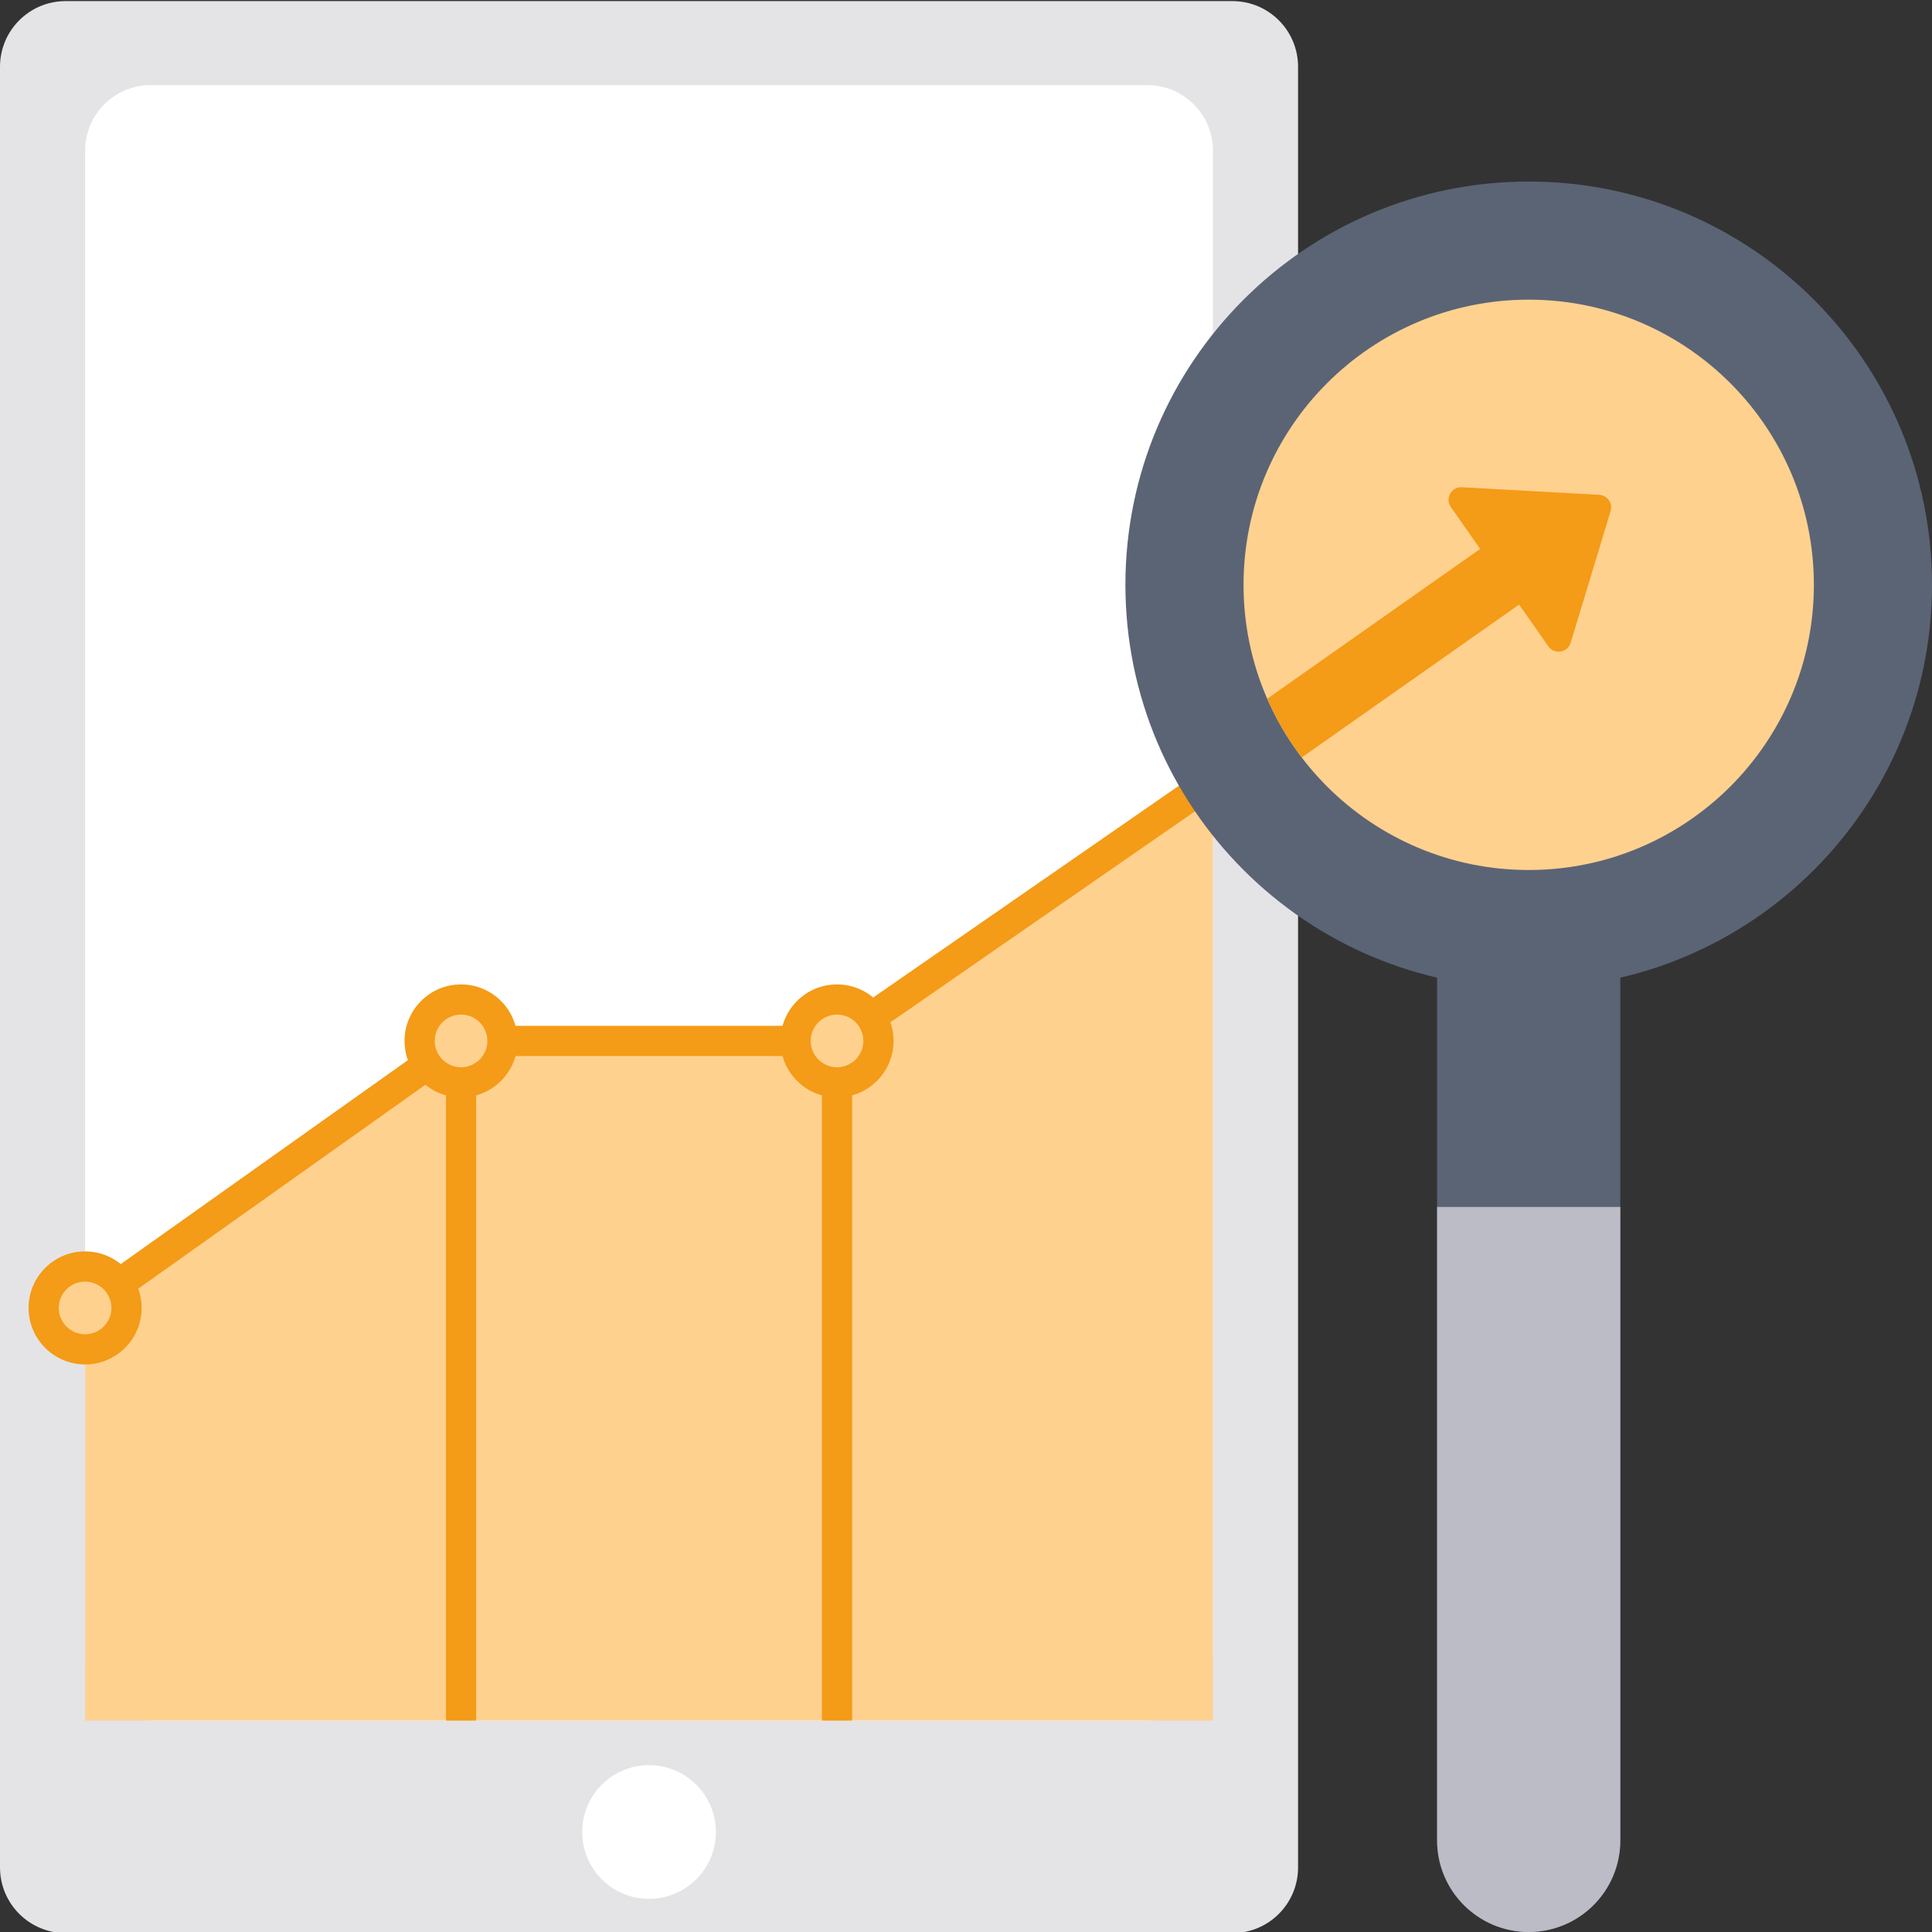
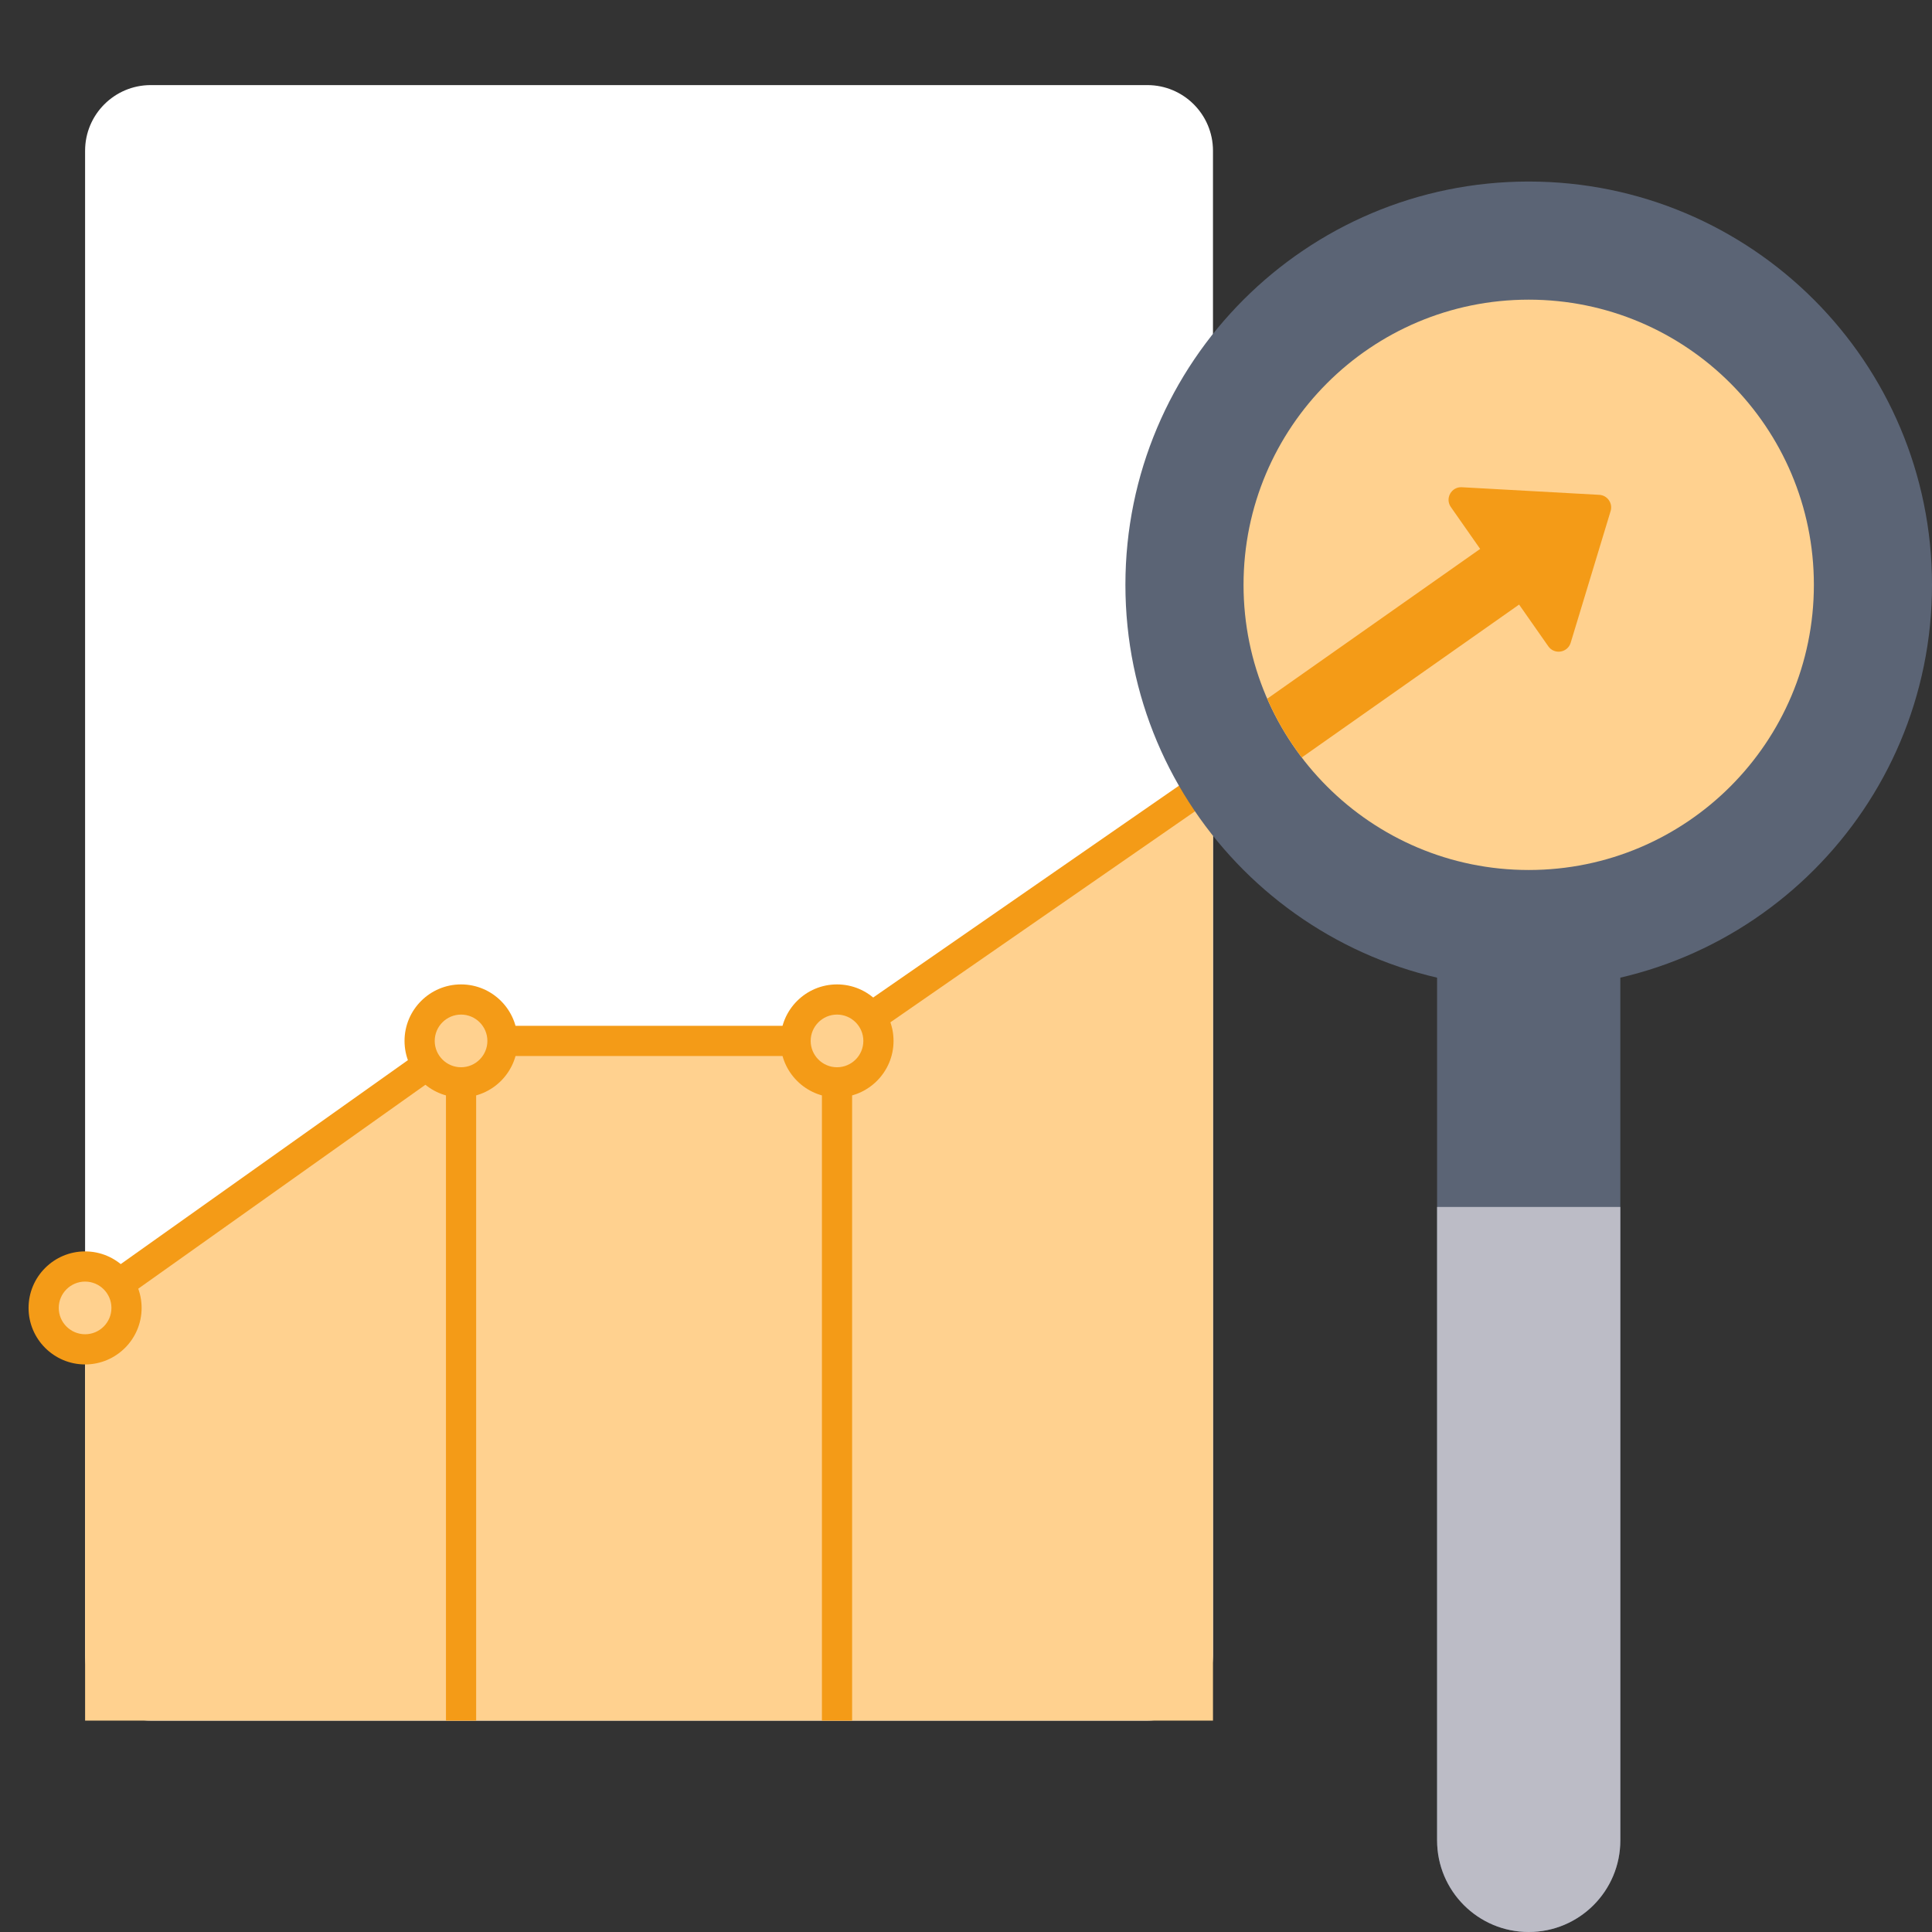
<svg xmlns="http://www.w3.org/2000/svg" width="320" height="320" viewBox="0 0 320 320" fill="none">
  <rect x="0" y="0" width="320" height="320" fill="#333333" stroke="none" />
  <g clip-path="url(#clip0_5479_6476)">
-     <path d="M215.001 11.058V309.306C215.001 315.313 210.132 320.182 204.125 320.182H10.876C4.869 320.182 0 315.313 0 309.306V11.058C0 5.051 4.869 0.182 10.876 0.182H204.125C210.132 0.182 215.001 5.051 215.001 11.058Z" fill="#E4E4E7" />
    <path d="M190.031 284.986H24.97C18.963 284.986 14.094 280.117 14.094 274.11V24.97C14.094 18.963 18.963 14.094 24.97 14.094H190.031C196.038 14.094 200.908 18.963 200.908 24.97V274.111C200.908 280.117 196.038 284.986 190.031 284.986Z" fill="white" />
-     <path d="M107.501 314.506C113.614 314.506 118.571 309.55 118.571 303.436C118.571 297.322 113.614 292.366 107.501 292.366C101.387 292.366 96.431 297.322 96.431 303.436C96.431 309.55 101.387 314.506 107.501 314.506Z" fill="white" />
    <path d="M138.637 173.021H76.365L14.095 216.771V284.986H76.365H138.637H200.908V129.271L138.637 173.021Z" fill="#FFD18F" />
    <path d="M202.331 131.327L199.485 127.216L137.855 169.909H75.568L12.646 214.594L15.542 218.671L73.866 177.251V284.986H78.866V174.909H136.136V284.986H141.136V173.719L202.331 131.327Z" fill="#F49B17" />
    <path d="M76.365 179.272C80.156 179.272 83.228 176.199 83.228 172.409C83.228 168.619 80.156 165.547 76.365 165.547C72.575 165.547 69.503 168.619 69.503 172.409C69.503 176.199 72.575 179.272 76.365 179.272Z" fill="#FFD18F" />
    <path d="M76.365 181.772C71.202 181.772 67.003 177.572 67.003 172.409C67.003 167.247 71.203 163.048 76.365 163.048C81.528 163.048 85.727 167.248 85.727 172.409C85.727 177.571 81.527 181.772 76.365 181.772ZM76.365 168.047C73.96 168.047 72.003 170.004 72.003 172.409C72.003 174.814 73.96 176.771 76.365 176.771C78.77 176.771 80.727 174.814 80.727 172.409C80.727 170.003 78.77 168.047 76.365 168.047Z" fill="#F49B17" />
    <path d="M138.636 179.272C142.426 179.272 145.498 176.199 145.498 172.409C145.498 168.619 142.426 165.547 138.636 165.547C134.846 165.547 131.773 168.619 131.773 172.409C131.773 176.199 134.846 179.272 138.636 179.272Z" fill="#FFD18F" />
    <path d="M138.636 181.772C133.473 181.772 129.273 177.572 129.273 172.409C129.273 167.247 133.473 163.048 138.636 163.048C143.798 163.048 147.998 167.248 147.998 172.409C147.998 177.571 143.798 181.772 138.636 181.772ZM138.636 168.047C136.23 168.047 134.273 170.004 134.273 172.409C134.273 174.814 136.231 176.771 138.636 176.771C141.041 176.771 142.998 174.814 142.998 172.409C142.998 170.003 141.042 168.047 138.636 168.047Z" fill="#F49B17" />
    <path d="M14.094 223.495C17.884 223.495 20.956 220.423 20.956 216.633C20.956 212.842 17.884 209.77 14.094 209.77C10.304 209.77 7.231 212.842 7.231 216.633C7.231 220.423 10.304 223.495 14.094 223.495Z" fill="#FFD18F" />
    <path d="M14.094 225.995C8.931 225.995 4.731 221.795 4.731 216.633C4.731 211.47 8.931 207.271 14.094 207.271C19.256 207.271 23.456 211.471 23.456 216.633C23.456 221.795 19.256 225.995 14.094 225.995ZM14.094 212.271C11.688 212.271 9.731 214.228 9.731 216.633C9.731 219.038 11.689 220.995 14.094 220.995C16.499 220.995 18.456 219.038 18.456 216.633C18.456 214.227 16.499 212.271 14.094 212.271Z" fill="#F49B17" />
    <path d="M253.202 320C244.821 320 238.027 313.206 238.027 304.826V147.282H268.376V304.826C268.376 313.206 261.582 320 253.202 320Z" fill="#5B6475" />
    <path d="M253.201 163.664C290.093 163.664 320 133.757 320 96.866C320 59.974 290.093 30.068 253.201 30.068C216.31 30.068 186.403 59.974 186.403 96.866C186.403 133.757 216.31 163.664 253.201 163.664Z" fill="#5B6475" />
    <path d="M253.202 144.099C279.288 144.099 300.435 122.952 300.435 96.866C300.435 70.78 279.288 49.633 253.202 49.633C227.116 49.633 205.969 70.78 205.969 96.866C205.969 122.952 227.116 144.099 253.202 144.099Z" fill="#FFD18F" />
    <path d="M238.028 199.914V304.826C238.028 313.206 244.822 320 253.203 320C261.583 320 268.377 313.206 268.377 304.826V199.914H238.028Z" fill="#BCBCC6" />
    <path d="M264.886 81.96L242.132 80.701C240.393 80.604 239.308 82.554 240.307 83.981L245.161 90.918L209.896 115.727C211.416 119.21 213.34 122.474 215.615 125.459L251.611 100.136L256.448 107.048C257.446 108.475 259.65 108.124 260.155 106.458L266.769 84.649C267.161 83.355 266.237 82.035 264.886 81.96Z" fill="#F49B17" />
  </g>
  <defs>
    <clipPath id="clip0_5479_6476">
      <rect width="320" height="320" fill="white" />
    </clipPath>
  </defs>
</svg>